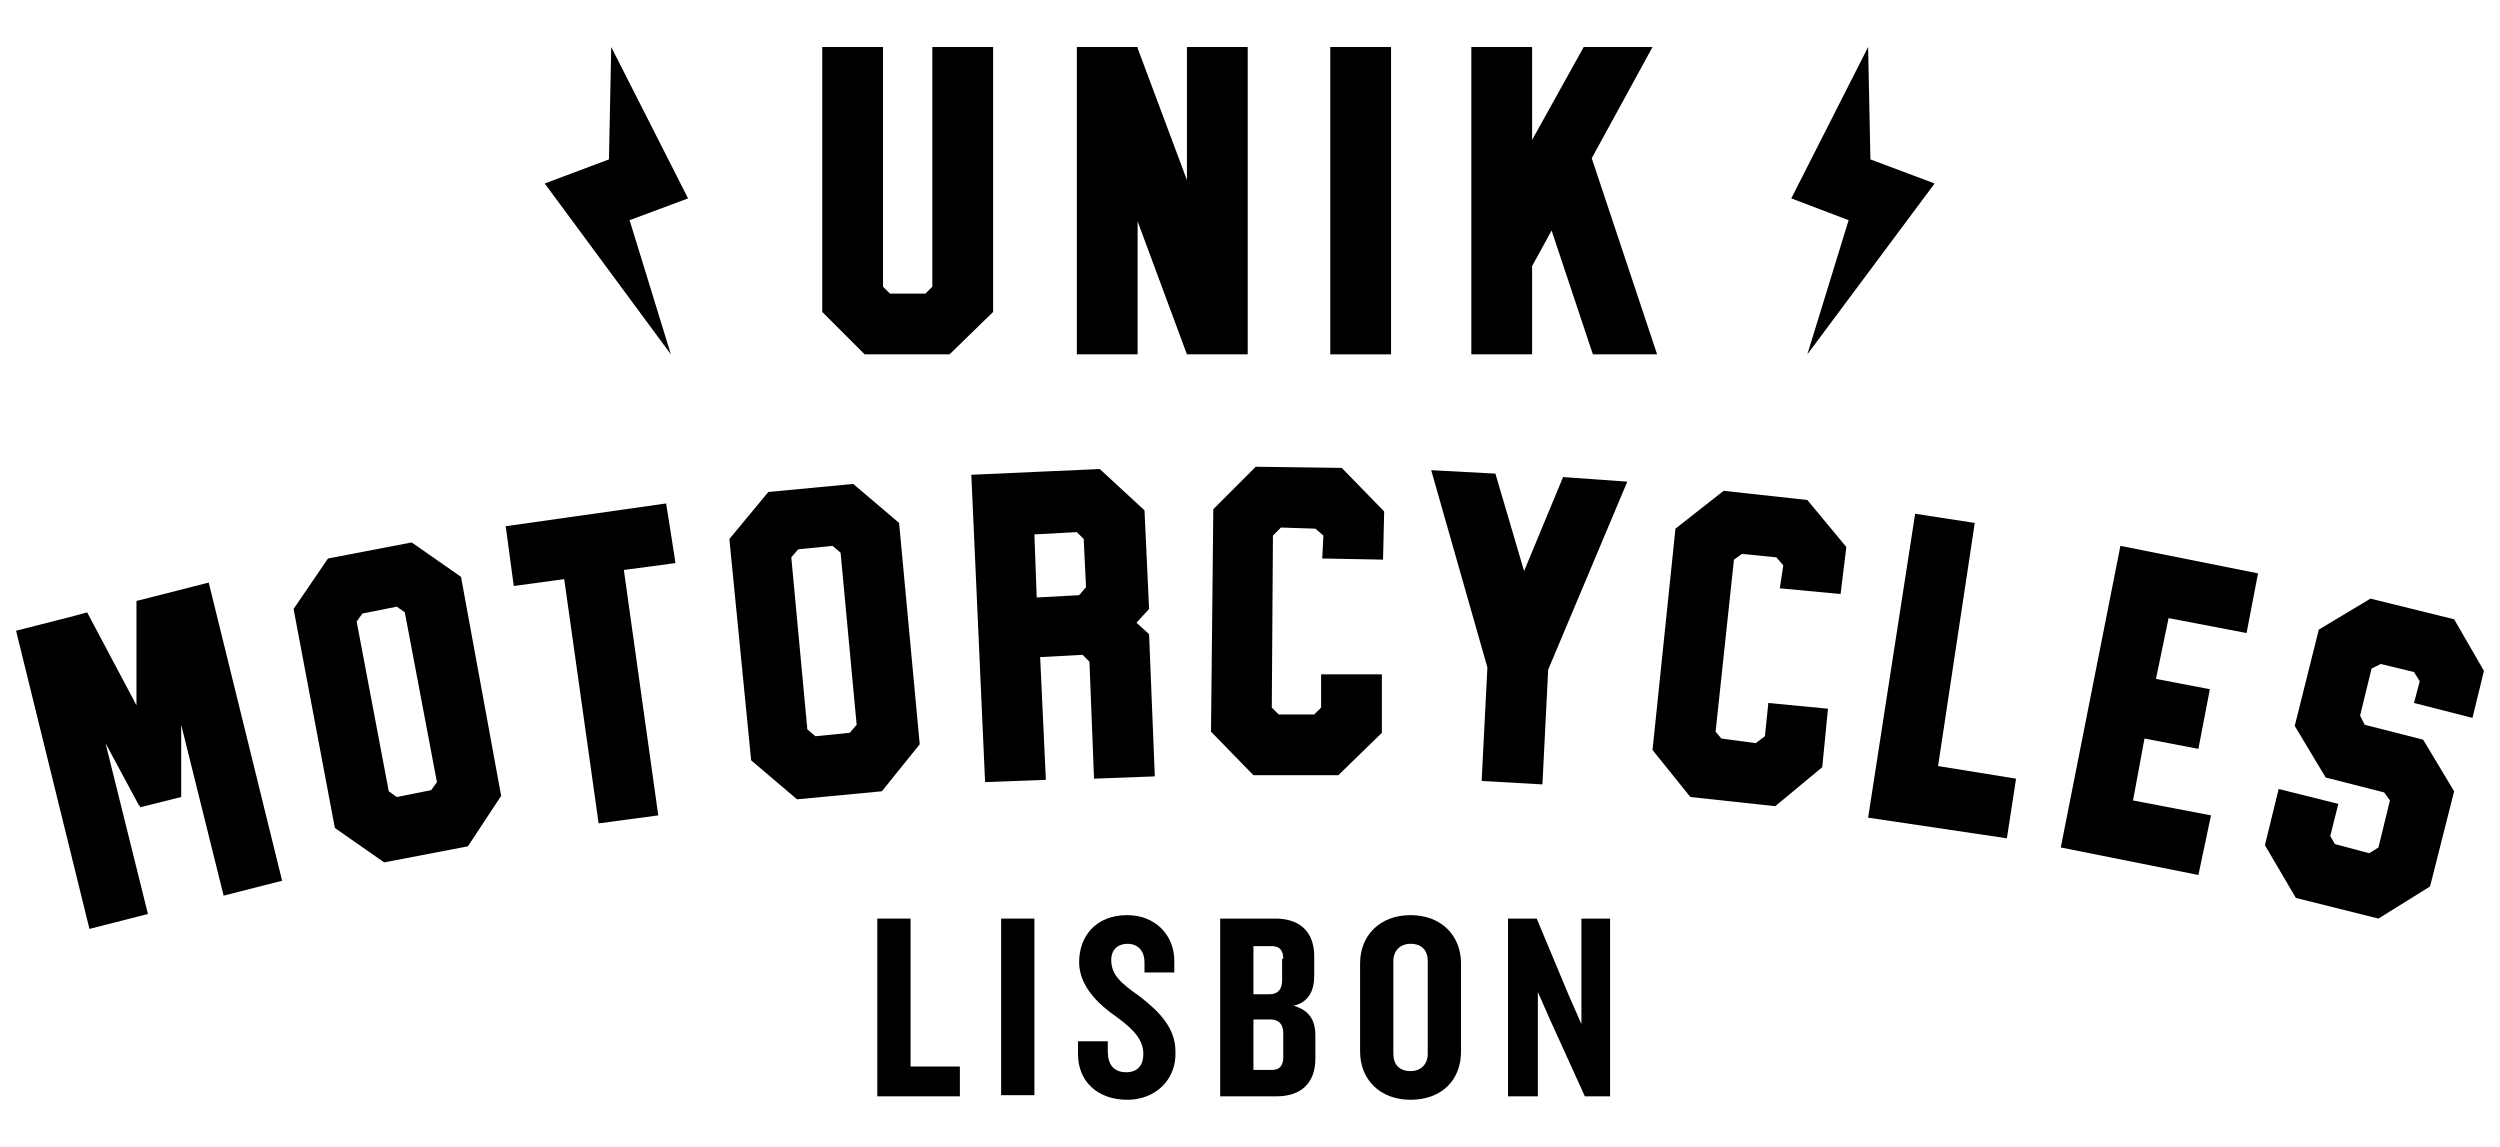
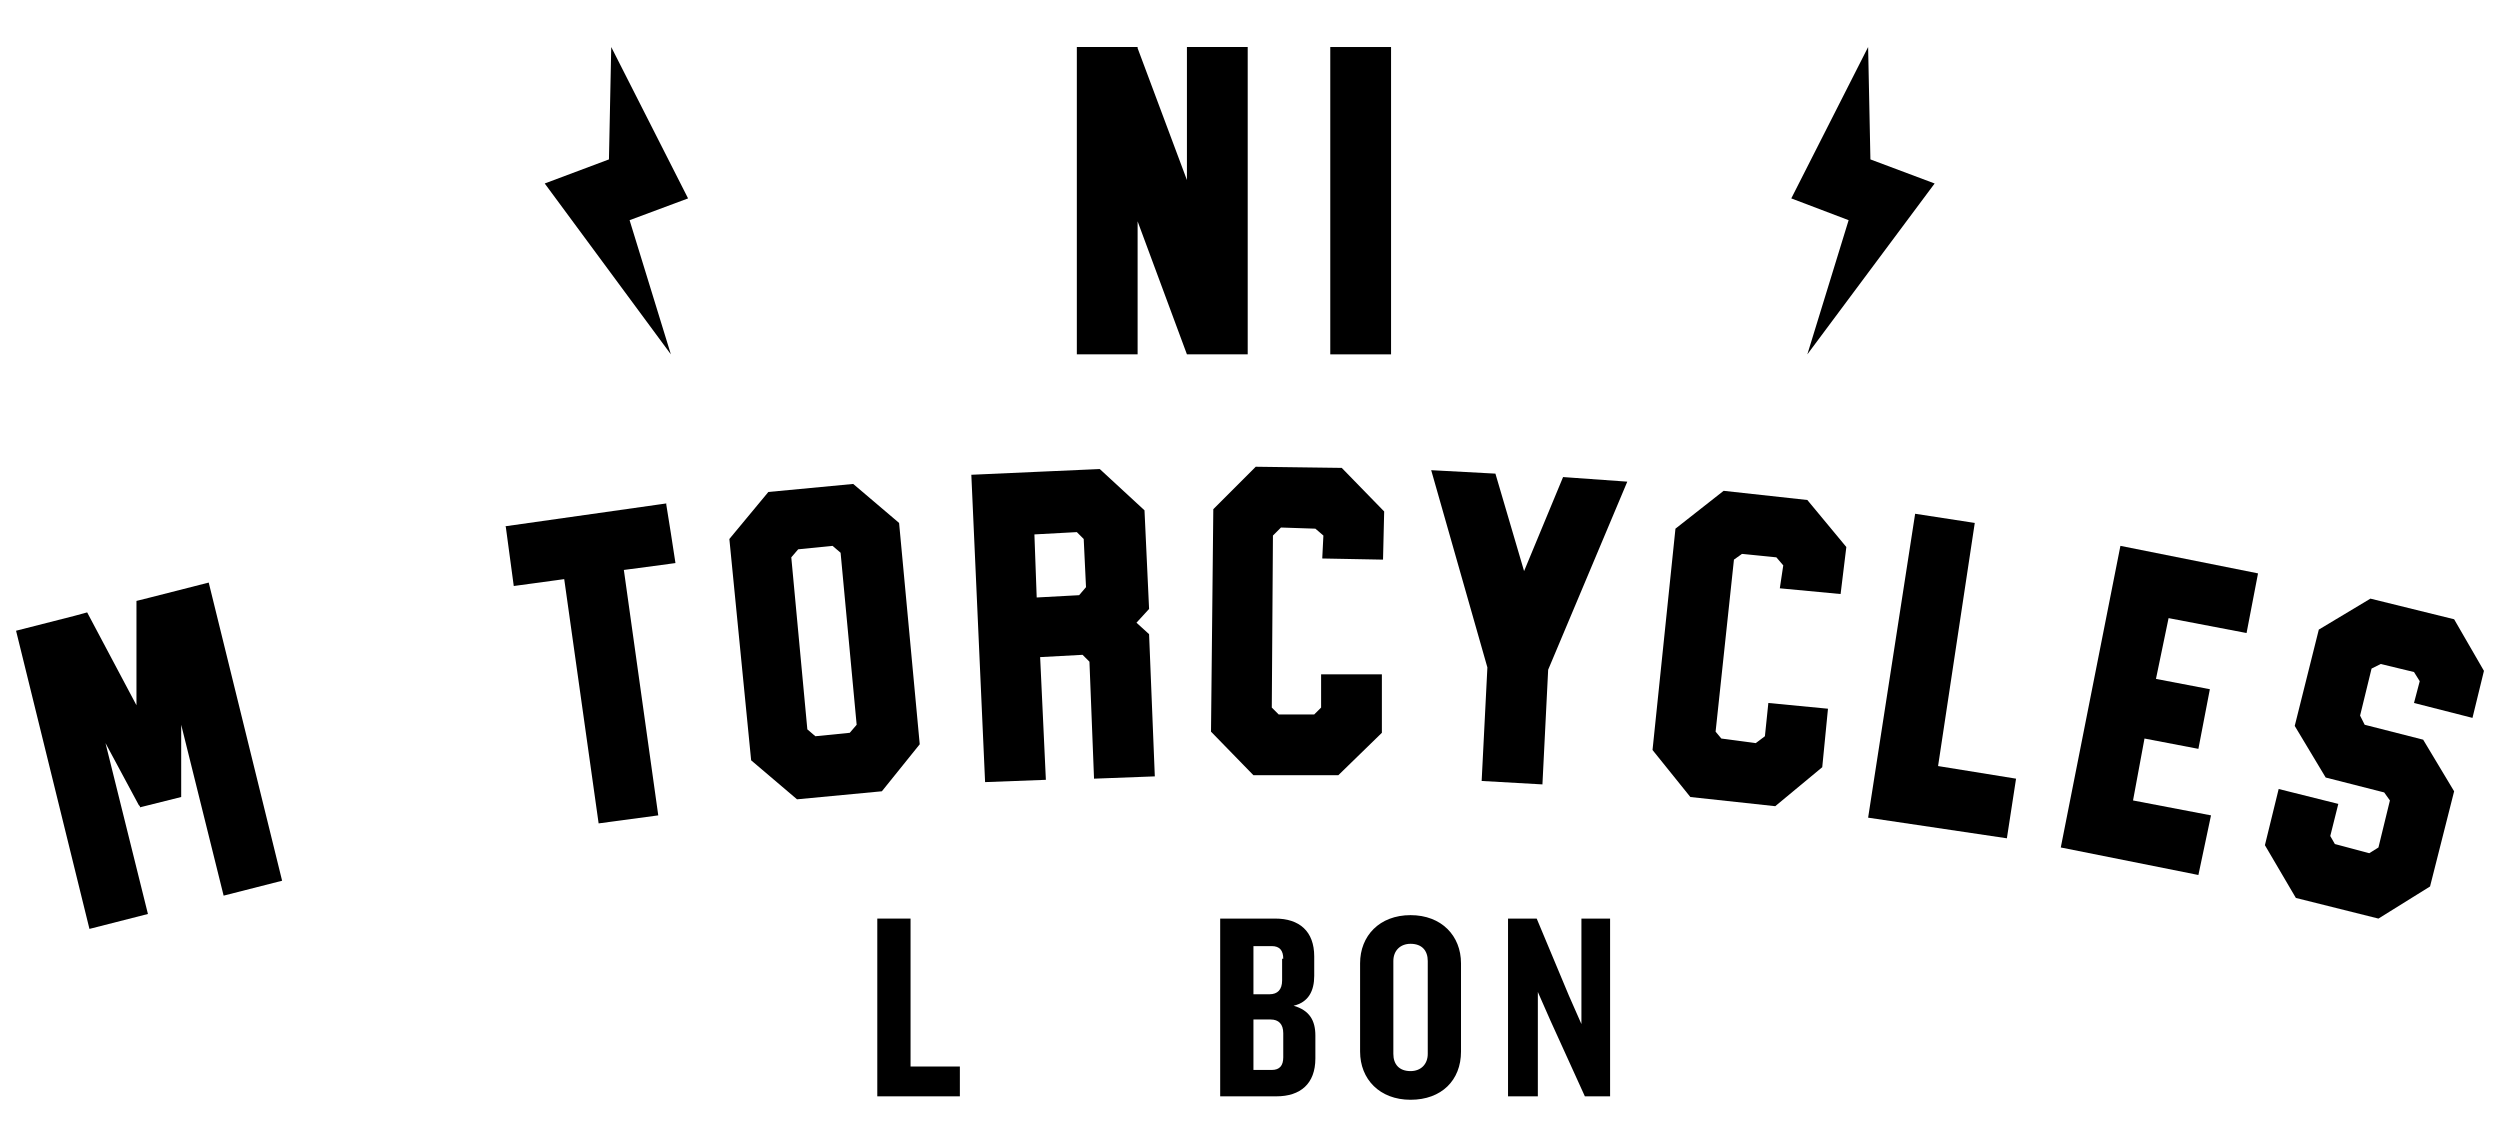
<svg xmlns="http://www.w3.org/2000/svg" version="1.1" id="Layer_1" x="0px" y="0px" viewBox="0 0 218 100" style="enable-background:new 0 0 218 100;" xml:space="preserve">
  <g>
-     <path d="M43.7,69.4l-2.9,4.4l-7.3,1.4l-4.3-3l-3.6-19.1l3-4.4l7.3-1.4l4.3,3L43.7,69.4z M38.1,68.2l-2.8-14.8l-0.7-0.5l-3,0.6   l-0.5,0.7L33.9,69l0.7,0.5l3-0.6L38.1,68.2z" />
    <path d="M11.9,52.4l1.2-0.3l5.1-1.3l6.4,26l-5.1,1.3l-3.7-14.9v6.1c0,0,0,0.1,0,0.2l-3.6,0.9v-0.1l-0.1-0.1l-2.9-5.4l3.7,14.9   L7.8,81L1.4,55l5.1-1.3l1.1-0.3l4.3,8.1V52.4z" />
    <polygon points="44.1,45.9 44,45.9 58.1,43.9 58.1,44 58.5,46.5 58.9,49.1 54.4,49.7 57.4,71.1 52.2,71.8 49.2,50.5 44.8,51.1  " />
    <path d="M80.2,64.9L76.9,69l-7.4,0.7l-4-3.4L63.6,47l3.4-4.1l7.4-0.7l4,3.4L80.2,64.9z M74.7,63.2l-1.4-15l-0.7-0.6l-3,0.3L69,48.6   l1.4,15l0.7,0.6l3-0.3L74.7,63.2z" />
    <path d="M99.1,54.3l1.1,1l0.5,12.4l-5.3,0.2L95,57.7l-0.6-0.6l-3.7,0.2L91.2,68l-5.3,0.2l-1.2-26.8l6.7-0.3l4.5-0.2l3.9,3.6   l0.4,8.6L99.1,54.3z M94.7,51.2L94.5,47l-0.6-0.6l-3.7,0.2l0.2,5.5l3.7-0.2L94.7,51.2z" />
    <polygon points="117,40.8 120.7,44.6 120.6,48.8 115.3,48.7 115.4,46.7 114.7,46.1 111.7,46 111,46.7 110.9,61.7 111.5,62.3    114.6,62.3 115.2,61.7 115.2,58.8 120.5,58.8 120.5,63.9 116.7,67.6 109.3,67.6 105.6,63.8 105.8,44.4 109.5,40.7  " />
    <polygon points="136.3,41.6 141.9,42 135,58.4 134.5,68.4 129.2,68.1 129.7,58.2 124.8,41 130.4,41.3 132.9,49.8  " />
    <polygon points="157.6,43.6 161,47.7 160.5,51.8 155.2,51.3 155.5,49.3 154.9,48.6 151.9,48.3 151.2,48.8 149.6,63.8 150.1,64.4    153.1,64.8 153.9,64.2 154.2,61.3 159.4,61.8 158.9,66.9 154.8,70.3 147.4,69.5 144.1,65.4 146.1,46.1 150.3,42.8  " />
    <polygon points="172.2,45.6 169,66.8 175.8,67.9 175,73.1 162.9,71.3 167,44.8  " />
    <polygon points="179.7,73.9 184.9,47.6 196.9,50 195.9,55.2 189.1,53.9 188,59.2 192.7,60.1 191.7,65.3 187,64.4 186,69.8    192.8,71.1 191.7,76.3  " />
    <polygon points="202.2,54.9 206.7,52.2 214,54 216.6,58.5 215.6,62.6 210.5,61.3 211,59.4 210.5,58.6 207.6,57.9 206.8,58.3    205.8,62.4 206.2,63.2 211.3,64.5 214,69 211.9,77.3 207.4,80.1 200.2,78.3 197.5,73.7 198.7,68.8 203.9,70.1 203.2,72.9    203.6,73.6 206.6,74.4 207.4,73.9 208.4,69.8 207.9,69.1 202.8,67.8 200.1,63.3  " />
    <polygon points="76.5,95.6 76.5,80.1 79.4,80.1 79.4,93 83.7,93 83.7,95.6  " />
-     <rect x="87.3" y="80.1" width="2.9" height="15.4" />
-     <path d="M98.3,95.9c-2.6,0-4.3-1.6-4.3-4v-1.1h2.6v0.9c0,1.1,0.5,1.8,1.6,1.8c1,0,1.5-0.6,1.5-1.6c0-1.2-0.8-2.1-2.3-3.2   c-1.6-1.1-3.3-2.7-3.3-4.8c0-2.2,1.4-4.1,4.2-4.1c2.4,0,4.1,1.7,4.1,4v1h-2.6v-0.9c0-0.9-0.5-1.6-1.5-1.6c-0.8,0-1.4,0.5-1.4,1.4   c0,1.3,0.8,2,2.5,3.2c1.8,1.4,3.1,2.8,3.1,4.8C102.6,94.1,100.8,95.9,98.3,95.9" />
    <path d="M111.3,95.6h-4.9V80.1h4.8c2.1,0,3.4,1.1,3.4,3.3v1.7c0,1.3-0.5,2.3-1.8,2.6c1.4,0.4,1.9,1.3,1.9,2.6v2   C114.7,94.5,113.4,95.6,111.3,95.6 M111.9,83.6c0-0.7-0.3-1.1-1-1.1h-1.6v4.2h1.4c0.7,0,1.1-0.4,1.1-1.2v-1.9H111.9z M111.9,90.1   c0-0.8-0.4-1.2-1.1-1.2h-1.5v4.4h1.6c0.7,0,1-0.4,1-1.1V90.1z" />
    <path d="M123,95.9c-2.7,0-4.4-1.8-4.4-4.2V84c0-2.4,1.7-4.2,4.4-4.2s4.4,1.8,4.4,4.2v7.7C127.4,94.2,125.7,95.9,123,95.9    M124.5,83.8c0-0.9-0.5-1.5-1.5-1.5c-0.9,0-1.5,0.6-1.5,1.5v8.1c0,0.9,0.5,1.5,1.5,1.5c0.9,0,1.5-0.6,1.5-1.5V83.8z" />
    <polygon points="138.2,95.6 135.2,89 134.1,86.5 134.1,95.6 131.5,95.6 131.5,80.1 134,80.1 136.8,86.8 137.9,89.3 137.9,80.1    140.4,80.1 140.4,95.6  " />
    <polygon points="168.7,16 163.1,13.9 162.9,4.1 156.2,17.3 161.2,19.2 157.6,30.9  " />
    <polygon points="47.5,16 53.1,13.9 53.3,4.1 60,17.3 54.9,19.2 58.5,30.9  " />
-     <polygon points="81.3,25 81.3,4.1 86.6,4.1 86.6,27.2 82.8,30.9 75.4,30.9 71.7,27.2 71.7,4.1 77,4.1 77,25 77.6,25.6 80.7,25.6     " />
    <polygon points="103.5,30.9 103.5,30.9 99.2,19.3 99.2,30.9 93.9,30.9 93.9,4.1 99.2,4.1 99.2,4.2 103.5,15.7 103.5,4.1 108.8,4.1    108.8,30.9  " />
    <rect x="116" y="4.1" width="5.3" height="26.8" />
-     <polygon points="144.5,30.9 138.9,30.9 135.3,20.1 133.6,23.2 133.6,30.9 128.3,30.9 128.3,4.1 133.6,4.1 133.6,12.2 138.1,4.1    144.1,4.1 138.8,13.8  " />
  </g>
</svg>